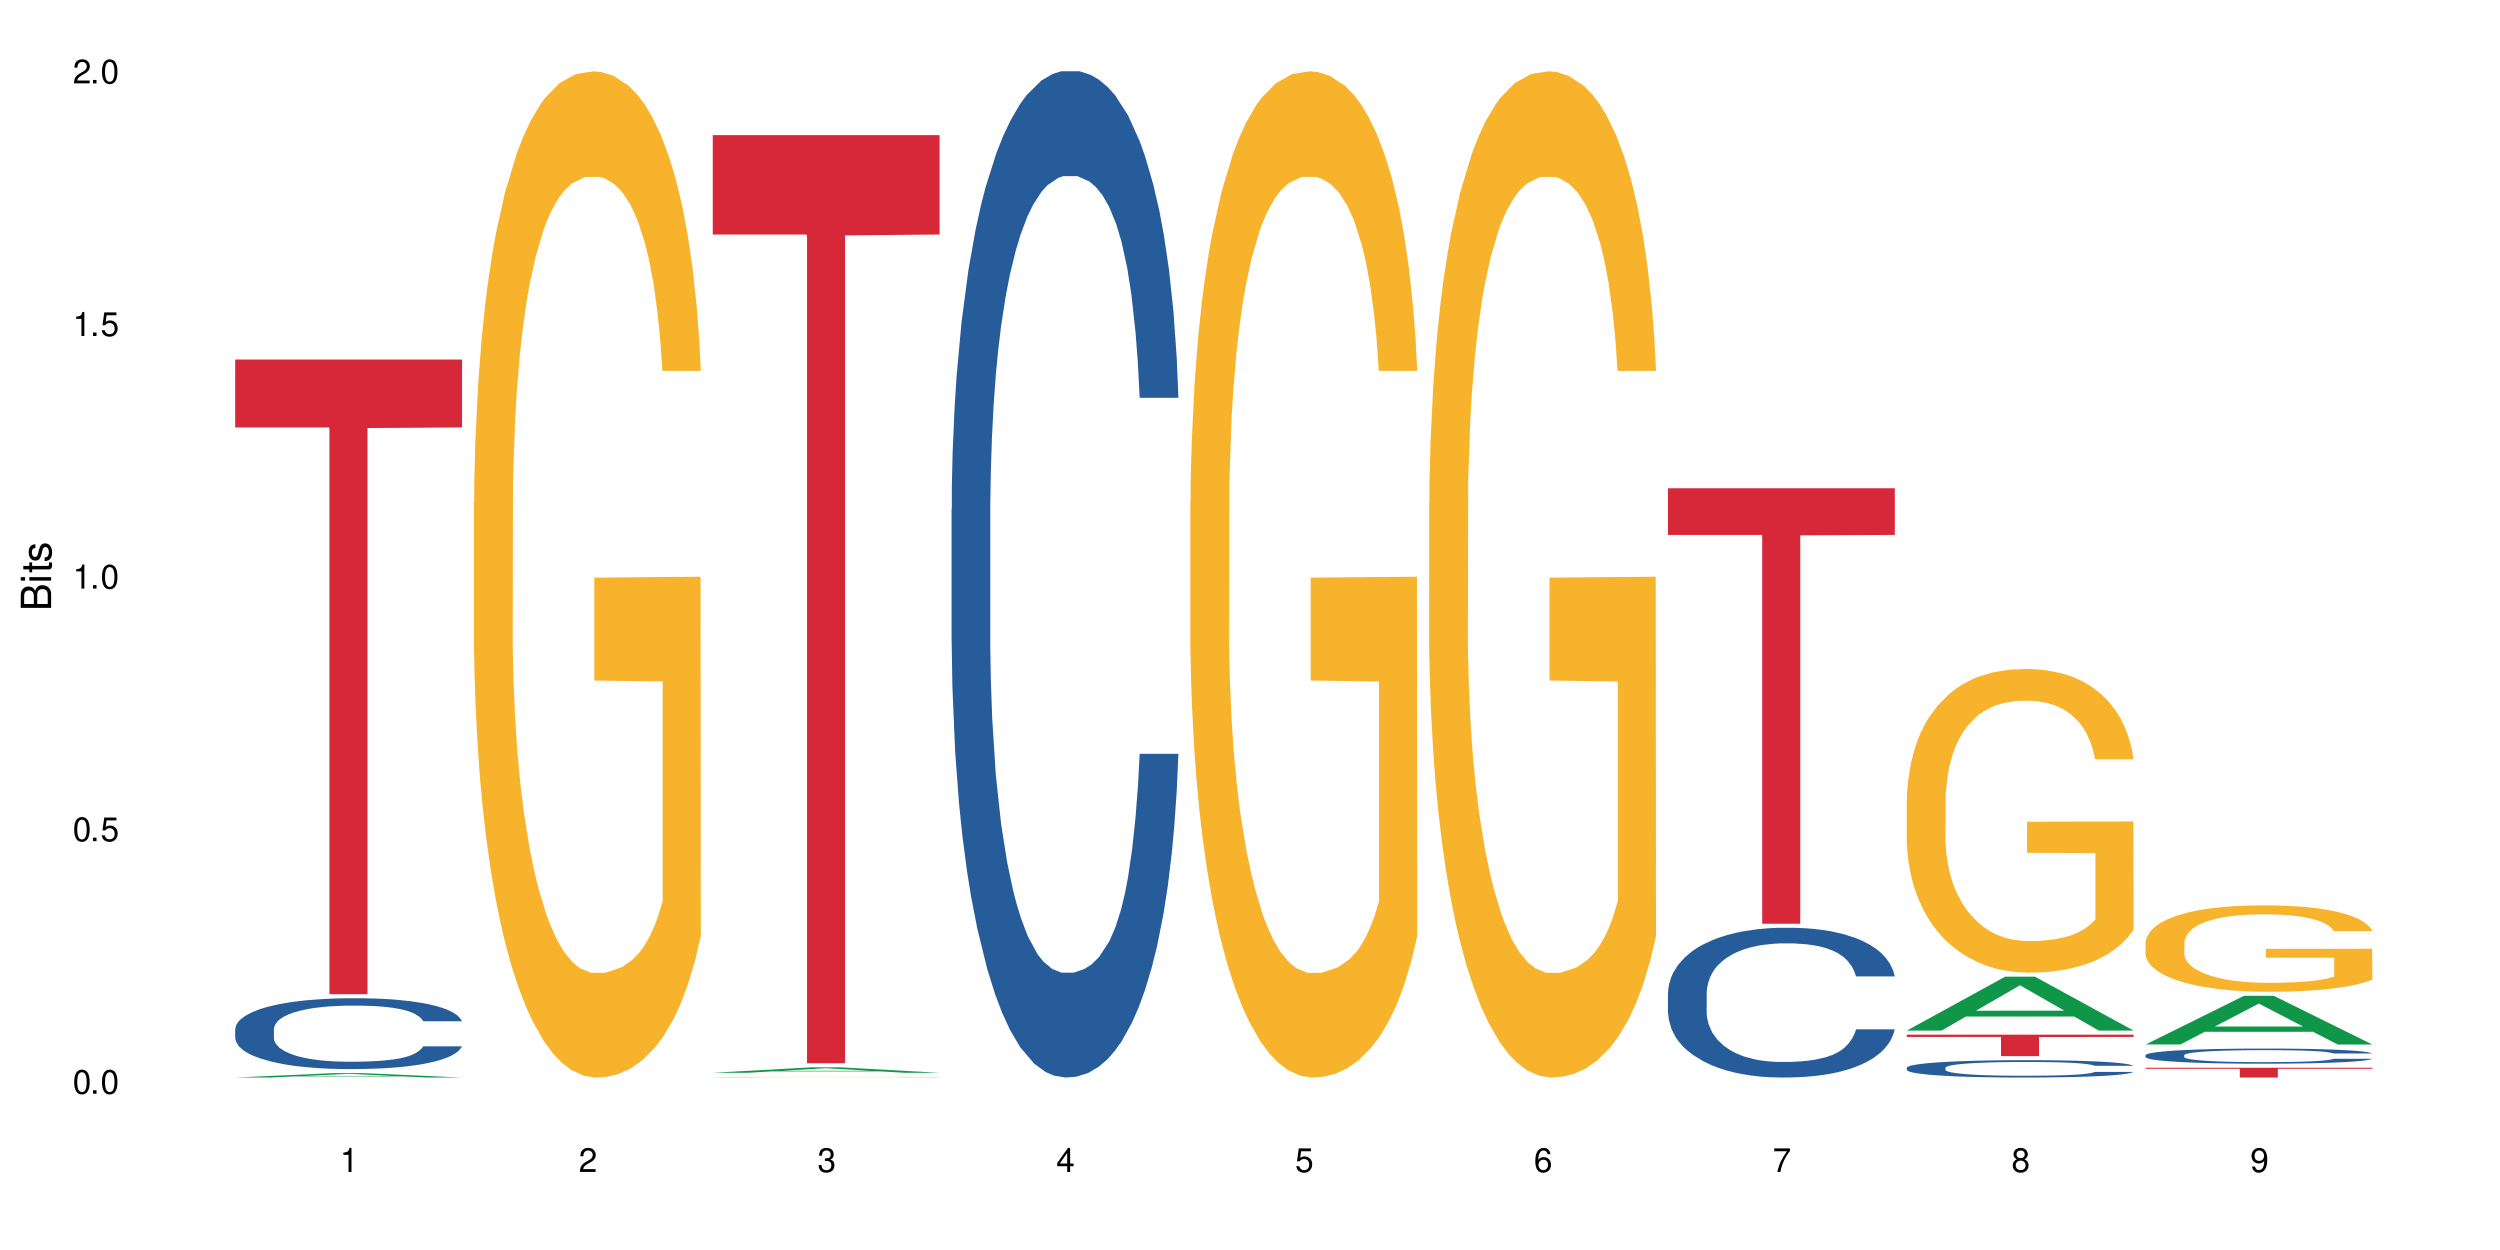
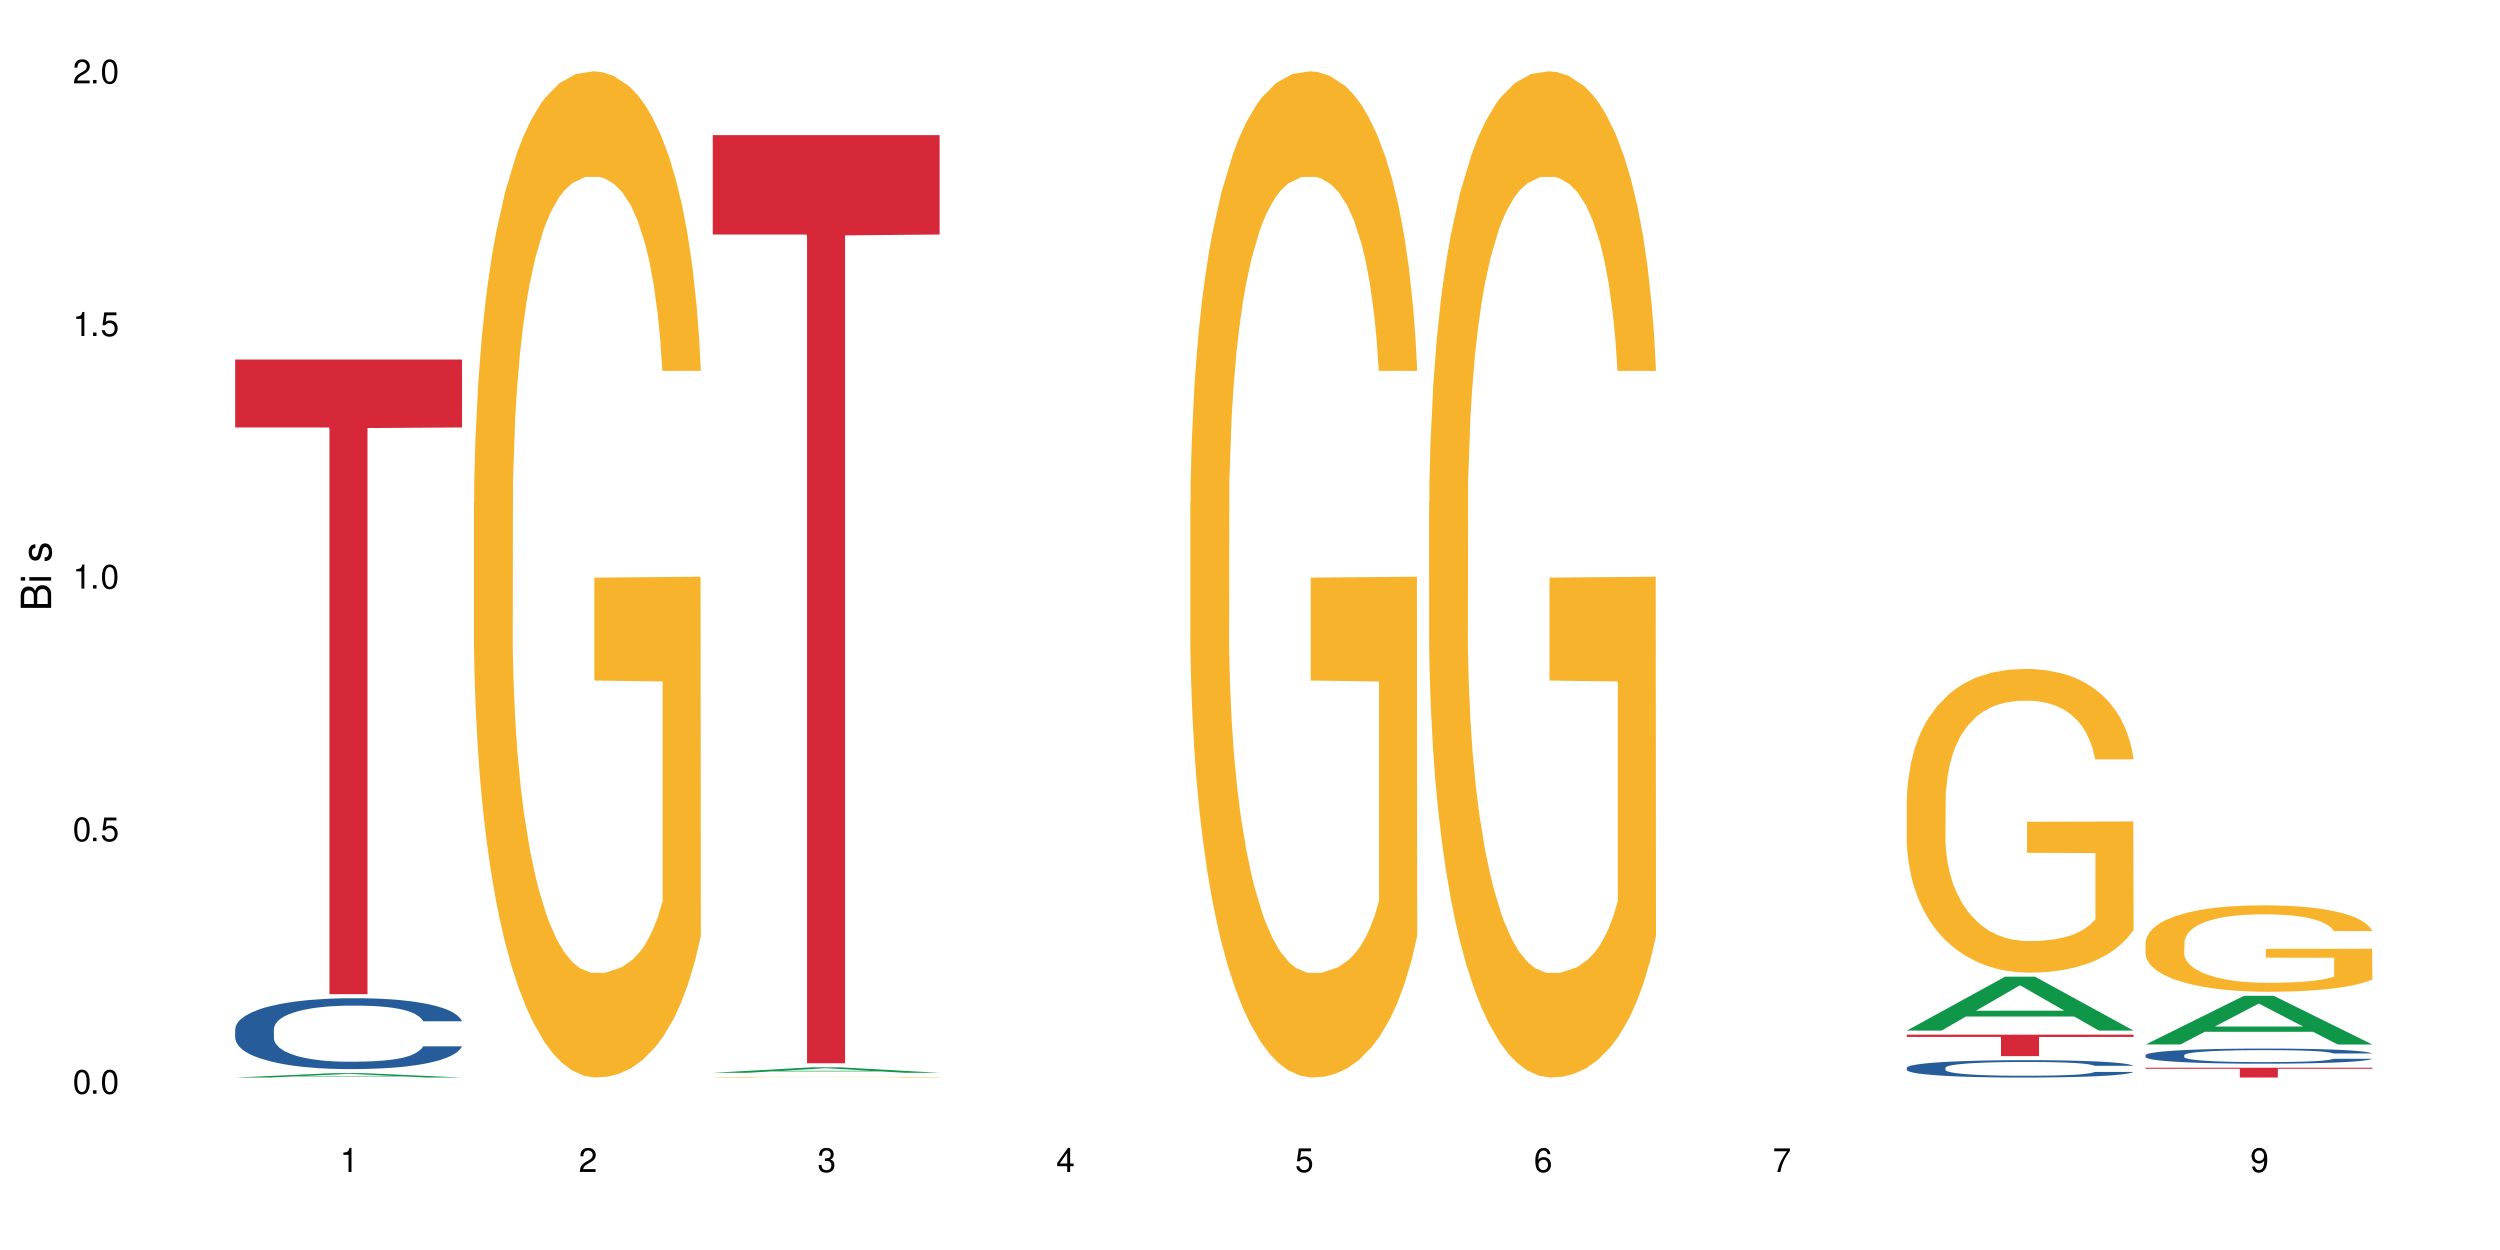
<svg xmlns="http://www.w3.org/2000/svg" xmlns:xlink="http://www.w3.org/1999/xlink" width="720" height="360" viewBox="0 0 720 360">
  <defs>
    <g>
      <g id="glyph-0-0">
</g>
      <g id="glyph-0-1">
        <path d="M 2.641 -6.938 C 2 -6.938 1.422 -6.656 1.078 -6.172 C 0.641 -5.562 0.406 -4.641 0.406 -3.359 C 0.406 -1.016 1.188 0.219 2.641 0.219 C 4.078 0.219 4.859 -1.016 4.859 -3.297 C 4.859 -4.641 4.656 -5.547 4.203 -6.172 C 3.844 -6.656 3.281 -6.938 2.641 -6.938 Z M 2.641 -6.188 C 3.547 -6.188 4 -5.25 4 -3.375 C 4 -1.406 3.562 -0.484 2.625 -0.484 C 1.734 -0.484 1.281 -1.438 1.281 -3.344 C 1.281 -5.25 1.734 -6.188 2.641 -6.188 Z M 2.641 -6.188 " />
      </g>
      <g id="glyph-0-2">
        <path d="M 1.828 -1 L 0.828 -1 L 0.828 0 L 1.828 0 Z M 1.828 -1 " />
      </g>
      <g id="glyph-0-3">
        <path d="M 4.562 -6.797 L 1.062 -6.797 L 0.547 -3.094 L 1.328 -3.094 C 1.719 -3.562 2.047 -3.734 2.578 -3.734 C 3.484 -3.734 4.062 -3.109 4.062 -2.094 C 4.062 -1.125 3.484 -0.531 2.578 -0.531 C 1.828 -0.531 1.375 -0.906 1.188 -1.672 L 0.328 -1.672 C 0.453 -1.109 0.547 -0.844 0.75 -0.594 C 1.125 -0.078 1.828 0.219 2.594 0.219 C 3.969 0.219 4.922 -0.781 4.922 -2.219 C 4.922 -3.562 4.031 -4.484 2.719 -4.484 C 2.25 -4.484 1.859 -4.359 1.469 -4.062 L 1.734 -5.969 L 4.562 -5.969 Z M 4.562 -6.797 " />
      </g>
      <g id="glyph-0-4">
        <path d="M 2.484 -4.938 L 2.484 0 L 3.328 0 L 3.328 -6.938 L 2.766 -6.938 C 2.469 -5.875 2.281 -5.734 0.984 -5.562 L 0.984 -4.938 Z M 2.484 -4.938 " />
      </g>
      <g id="glyph-0-5">
        <path d="M 4.859 -0.828 L 1.281 -0.828 C 1.359 -1.406 1.672 -1.781 2.5 -2.281 L 3.469 -2.828 C 4.406 -3.344 4.906 -4.062 4.906 -4.906 C 4.906 -5.484 4.672 -6.031 4.266 -6.406 C 3.859 -6.766 3.375 -6.938 2.719 -6.938 C 1.859 -6.938 1.219 -6.625 0.844 -6.031 C 0.609 -5.672 0.5 -5.234 0.484 -4.531 L 1.328 -4.531 C 1.359 -5.016 1.406 -5.281 1.531 -5.516 C 1.75 -5.938 2.188 -6.203 2.703 -6.203 C 3.469 -6.203 4.031 -5.641 4.031 -4.891 C 4.031 -4.344 3.719 -3.859 3.125 -3.516 L 2.234 -3 C 0.812 -2.172 0.406 -1.531 0.328 -0.016 L 4.859 -0.016 Z M 4.859 -0.828 " />
      </g>
      <g id="glyph-0-6">
        <path d="M 2.125 -3.188 L 2.578 -3.188 C 3.5 -3.188 3.984 -2.766 3.984 -1.922 C 3.984 -1.062 3.469 -0.531 2.594 -0.531 C 1.656 -0.531 1.203 -1 1.156 -2.016 L 0.312 -2.016 C 0.344 -1.453 0.438 -1.094 0.609 -0.781 C 0.953 -0.109 1.625 0.219 2.547 0.219 C 3.953 0.219 4.859 -0.625 4.859 -1.938 C 4.859 -2.828 4.516 -3.297 3.703 -3.594 C 4.344 -3.844 4.656 -4.328 4.656 -5.031 C 4.656 -6.219 3.875 -6.938 2.578 -6.938 C 1.203 -6.938 0.484 -6.172 0.453 -4.703 L 1.297 -4.703 C 1.312 -5.125 1.344 -5.359 1.453 -5.578 C 1.641 -5.969 2.062 -6.203 2.594 -6.203 C 3.344 -6.203 3.797 -5.75 3.797 -5 C 3.797 -4.516 3.609 -4.219 3.25 -4.047 C 3.016 -3.953 2.703 -3.922 2.125 -3.906 Z M 2.125 -3.188 " />
      </g>
      <g id="glyph-0-7">
        <path d="M 3.141 -1.672 L 3.141 0 L 3.984 0 L 3.984 -1.672 L 4.984 -1.672 L 4.984 -2.438 L 3.984 -2.438 L 3.984 -6.938 L 3.359 -6.938 L 0.266 -2.578 L 0.266 -1.672 Z M 3.141 -2.438 L 1 -2.438 L 3.141 -5.5 Z M 3.141 -2.438 " />
      </g>
      <g id="glyph-0-8">
        <path d="M 4.781 -5.125 C 4.609 -6.266 3.891 -6.938 2.844 -6.938 C 2.094 -6.938 1.422 -6.578 1.031 -5.953 C 0.594 -5.266 0.406 -4.422 0.406 -3.172 C 0.406 -2 0.578 -1.25 0.984 -0.641 C 1.359 -0.078 1.953 0.219 2.703 0.219 C 3.984 0.219 4.922 -0.75 4.922 -2.094 C 4.922 -3.375 4.062 -4.281 2.844 -4.281 C 2.172 -4.281 1.641 -4.031 1.281 -3.516 C 1.281 -5.234 1.828 -6.188 2.797 -6.188 C 3.391 -6.188 3.797 -5.797 3.938 -5.125 Z M 2.734 -3.531 C 3.547 -3.531 4.062 -2.953 4.062 -2.031 C 4.062 -1.156 3.484 -0.531 2.703 -0.531 C 1.922 -0.531 1.328 -1.188 1.328 -2.078 C 1.328 -2.938 1.906 -3.531 2.734 -3.531 Z M 2.734 -3.531 " />
      </g>
      <g id="glyph-0-9">
        <path d="M 4.984 -6.797 L 0.438 -6.797 L 0.438 -5.969 L 4.109 -5.969 C 2.5 -3.656 1.828 -2.234 1.328 0 L 2.219 0 C 2.594 -2.172 3.453 -4.047 4.984 -6.094 Z M 4.984 -6.797 " />
      </g>
      <g id="glyph-0-10">
-         <path d="M 3.75 -3.656 C 4.469 -4.094 4.688 -4.438 4.688 -5.078 C 4.688 -6.172 3.844 -6.938 2.641 -6.938 C 1.438 -6.938 0.594 -6.172 0.594 -5.094 C 0.594 -4.438 0.812 -4.094 1.516 -3.656 C 0.734 -3.266 0.359 -2.703 0.359 -1.922 C 0.359 -0.656 1.281 0.219 2.641 0.219 C 3.984 0.219 4.922 -0.656 4.922 -1.922 C 4.922 -2.703 4.531 -3.266 3.75 -3.656 Z M 2.641 -6.188 C 3.359 -6.188 3.812 -5.75 3.812 -5.062 C 3.812 -4.406 3.344 -3.984 2.641 -3.984 C 1.922 -3.984 1.453 -4.406 1.453 -5.078 C 1.453 -5.75 1.922 -6.188 2.641 -6.188 Z M 2.641 -3.266 C 3.484 -3.266 4.062 -2.719 4.062 -1.906 C 4.062 -1.078 3.484 -0.531 2.625 -0.531 C 1.797 -0.531 1.219 -1.094 1.219 -1.906 C 1.219 -2.719 1.781 -3.266 2.641 -3.266 Z M 2.641 -3.266 " />
-       </g>
+         </g>
      <g id="glyph-0-11">
        <path d="M 0.516 -1.578 C 0.672 -0.453 1.406 0.219 2.438 0.219 C 3.188 0.219 3.859 -0.141 4.266 -0.766 C 4.688 -1.453 4.891 -2.297 4.891 -3.547 C 4.891 -4.719 4.703 -5.453 4.312 -6.078 C 3.938 -6.641 3.344 -6.938 2.594 -6.938 C 1.297 -6.938 0.359 -5.969 0.359 -4.625 C 0.359 -3.344 1.234 -2.453 2.453 -2.453 C 3.094 -2.453 3.578 -2.672 4.016 -3.203 C 4 -1.484 3.469 -0.531 2.5 -0.531 C 1.906 -0.531 1.484 -0.906 1.359 -1.578 Z M 2.578 -6.203 C 3.375 -6.203 3.969 -5.531 3.969 -4.641 C 3.969 -3.797 3.391 -3.188 2.547 -3.188 C 1.734 -3.188 1.234 -3.766 1.234 -4.688 C 1.234 -5.562 1.797 -6.203 2.578 -6.203 Z M 2.578 -6.203 " />
      </g>
      <g id="glyph-1-0">
</g>
      <g id="glyph-1-1">
        <path d="M 0 -0.953 L 0 -4.891 C 0 -5.719 -0.234 -6.344 -0.734 -6.797 C -1.188 -7.234 -1.812 -7.469 -2.5 -7.469 C -3.547 -7.469 -4.188 -7 -4.625 -5.875 C -4.984 -6.688 -5.625 -7.094 -6.531 -7.094 C -7.172 -7.094 -7.734 -6.859 -8.141 -6.391 C -8.562 -5.922 -8.75 -5.344 -8.75 -4.5 L -8.75 -0.953 Z M -4.984 -2.062 L -7.766 -2.062 L -7.766 -4.219 C -7.766 -4.844 -7.688 -5.203 -7.453 -5.5 C -7.219 -5.812 -6.859 -5.969 -6.375 -5.969 C -5.891 -5.969 -5.531 -5.812 -5.297 -5.5 C -5.062 -5.203 -4.984 -4.844 -4.984 -4.219 Z M -0.984 -2.062 L -4 -2.062 L -4 -4.781 C -4 -5.766 -3.438 -6.359 -2.484 -6.359 C -1.547 -6.359 -0.984 -5.766 -0.984 -4.781 Z M -0.984 -2.062 " />
      </g>
      <g id="glyph-1-2">
        <path d="M -6.281 -1.797 L -6.281 -0.797 L 0 -0.797 L 0 -1.797 Z M -8.75 -1.797 L -8.75 -0.797 L -7.484 -0.797 L -7.484 -1.797 Z M -8.75 -1.797 " />
      </g>
      <g id="glyph-1-3">
-         <path d="M -6.281 -3.047 L -6.281 -2.016 L -8.016 -2.016 L -8.016 -1.016 L -6.281 -1.016 L -6.281 -0.172 L -5.469 -0.172 L -5.469 -1.016 L -0.719 -1.016 C -0.078 -1.016 0.281 -1.453 0.281 -2.234 C 0.281 -2.5 0.25 -2.719 0.188 -3.047 L -0.641 -3.047 C -0.609 -2.906 -0.594 -2.766 -0.594 -2.562 C -0.594 -2.141 -0.719 -2.016 -1.156 -2.016 L -5.469 -2.016 L -5.469 -3.047 Z M -6.281 -3.047 " />
-       </g>
+         </g>
      <g id="glyph-1-4">
        <path d="M -4.531 -5.25 C -5.766 -5.25 -6.469 -4.422 -6.469 -2.969 C -6.469 -1.516 -5.719 -0.562 -4.547 -0.562 C -3.562 -0.562 -3.094 -1.062 -2.734 -2.562 L -2.516 -3.484 C -2.344 -4.188 -2.094 -4.469 -1.641 -4.469 C -1.047 -4.469 -0.641 -3.875 -0.641 -3 C -0.641 -2.453 -0.797 -2 -1.062 -1.75 C -1.25 -1.594 -1.422 -1.531 -1.875 -1.469 L -1.875 -0.406 C -0.422 -0.453 0.281 -1.266 0.281 -2.922 C 0.281 -4.5 -0.5 -5.516 -1.719 -5.516 C -2.656 -5.516 -3.172 -4.984 -3.469 -3.734 L -3.703 -2.766 C -3.891 -1.953 -4.156 -1.609 -4.594 -1.609 C -5.188 -1.609 -5.547 -2.125 -5.547 -2.938 C -5.547 -3.75 -5.203 -4.172 -4.531 -4.203 Z M -4.531 -5.25 " />
      </g>
    </g>
  </defs>
  <rect x="-72" y="-36" width="864" height="432" fill="rgb(100%, 100%, 100%)" fill-opacity="1" />
  <path fill-rule="nonzero" fill="rgb(6.275%, 58.824%, 28.235%)" fill-opacity="1" d="M 67.73 310.332 L 67.801 310.328 L 96.07 309.062 L 104.656 309.062 L 133.066 310.332 L 123.082 310.332 L 115.965 310 L 84.762 310 L 77.781 310.332 L 67.73 310.332 L 87.766 309.863 L 113.102 309.863 L 100.469 309.27 L 100.328 309.27 L 100.188 309.273 L 87.695 309.863 L 87.766 309.863 Z M 67.73 310.332 " />
  <path fill-rule="nonzero" fill="rgb(14.51%, 36.078%, 60%)" fill-opacity="1" d="M 67.73 296.375 L 67.812 296.355 L 67.812 295.91 L 68.051 295.203 L 68.605 294.305 L 69.164 293.691 L 70.598 292.59 L 72.59 291.527 L 74.664 290.707 L 76.176 290.223 L 77.531 289.852 L 80.637 289.16 L 82.629 288.805 L 84.781 288.488 L 87.41 288.172 L 89.324 287.984 L 93.625 287.688 L 96.812 287.559 L 99.281 287.5 L 104.621 287.5 L 107.809 287.574 L 110.117 287.668 L 112.668 287.816 L 114.82 287.984 L 118.562 288.395 L 121.91 288.918 L 123.426 289.215 L 125.816 289.793 L 127.648 290.355 L 128.922 290.84 L 130.355 291.527 L 131.629 292.367 L 132.586 293.316 L 133.066 294.121 L 121.91 294.121 L 121.352 293.375 L 120.715 292.797 L 119.52 292.031 L 118.324 291.492 L 116.652 290.949 L 115.137 290.598 L 113.066 290.242 L 111.234 290.02 L 109.32 289.852 L 107.488 289.738 L 103.984 289.625 L 99.922 289.625 L 98.406 289.664 L 95.297 289.812 L 93.625 289.945 L 91.234 290.203 L 89.562 290.445 L 87.57 290.82 L 86.215 291.137 L 84.543 291.621 L 83.348 292.051 L 81.992 292.664 L 81.195 293.133 L 80.48 293.652 L 79.84 294.27 L 79.363 294.922 L 79.043 295.613 L 78.887 296.281 L 78.887 299.172 L 79.043 299.844 L 79.441 300.625 L 80.48 301.766 L 81.992 302.754 L 83.746 303.535 L 85.418 304.094 L 86.375 304.355 L 87.648 304.652 L 89.641 305.027 L 92.512 305.398 L 94.184 305.551 L 96.734 305.699 L 99.363 305.773 L 102.867 305.773 L 105.977 305.699 L 108.047 305.605 L 110.199 305.457 L 113.145 305.141 L 114.98 304.84 L 116.57 304.484 L 117.766 304.133 L 118.562 303.832 L 119.758 303.254 L 120.715 302.621 L 121.434 301.969 L 121.91 301.336 L 133.066 301.336 L 132.586 302.082 L 131.871 302.809 L 131.152 303.348 L 130.039 304 L 128.762 304.578 L 126.93 305.23 L 125.418 305.66 L 123.426 306.125 L 121.59 306.48 L 119.602 306.797 L 116.652 307.172 L 114.738 307.359 L 112.668 307.523 L 110.199 307.676 L 107.09 307.805 L 103.746 307.879 L 100.637 307.898 L 97.289 307.859 L 94.82 307.785 L 91.555 307.617 L 87.492 307.281 L 84.543 306.93 L 82.23 306.574 L 80.238 306.203 L 78.008 305.699 L 75.141 304.879 L 73.387 304.242 L 72.191 303.723 L 70.84 302.996 L 69.883 302.344 L 68.766 301.297 L 67.969 299.973 L 67.73 298.949 Z M 67.73 296.375 " />
  <path fill-rule="nonzero" fill="rgb(83.922%, 15.686%, 22.353%)" fill-opacity="1" d="M 67.73 103.539 L 133.066 103.539 L 133.066 123.105 L 105.836 123.277 L 105.836 286.336 L 94.879 286.336 L 94.879 123.449 L 94.723 123.105 L 67.73 123.105 Z M 67.73 103.539 " />
  <path fill-rule="nonzero" fill="rgb(96.863%, 70.196%, 16.863%)" fill-opacity="1" d="M 136.504 144.652 L 136.582 144.387 L 136.582 139.094 L 136.902 127.184 L 137.699 110.777 L 138.734 97.277 L 139.852 86.691 L 140.566 81.133 L 141.762 73.195 L 142.797 67.371 L 145.426 55.461 L 148.773 44.348 L 150.605 39.582 L 152.68 35.082 L 155.625 30.055 L 156.98 28.203 L 161.125 23.965 L 165.824 21.32 L 171.004 20.527 L 173.395 20.789 L 176.66 21.848 L 181.121 24.762 L 183.672 27.406 L 185.664 30.055 L 187.734 33.496 L 190.285 38.789 L 192.676 45.141 L 194.586 51.492 L 196.5 59.43 L 198.094 67.902 L 199.449 77.164 L 200.645 88.281 L 201.359 97.543 L 201.836 106.805 L 190.762 106.805 L 190.125 97.543 L 189.41 90.398 L 188.215 81.664 L 187.02 75.312 L 185.824 70.281 L 183.594 63.402 L 181.68 59.168 L 179.289 55.461 L 176.98 53.078 L 174.348 51.492 L 172.758 50.961 L 168.535 50.961 L 164.707 52.816 L 162.477 54.934 L 160.883 57.051 L 158.652 61.02 L 157.301 64.195 L 156.504 66.312 L 154.113 74.516 L 152.52 81.93 L 151.641 86.957 L 150.527 94.898 L 149.73 102.043 L 148.852 112.629 L 148.375 120.57 L 147.738 138.566 L 147.66 186.207 L 147.898 196.262 L 148.375 207.113 L 149.012 216.641 L 149.969 226.699 L 150.926 234.375 L 152.598 244.695 L 154.031 251.578 L 155.148 256.078 L 157.301 263.223 L 158.176 265.605 L 160.246 270.367 L 162.398 274.074 L 165.027 277.25 L 167.02 278.836 L 170.207 280.16 L 174.27 280.16 L 179.051 278.574 L 182.078 276.457 L 184.148 274.34 L 185.504 272.484 L 187.176 269.574 L 188.371 266.926 L 189.488 264.016 L 190.844 259.516 L 190.844 196.262 L 171.164 195.996 L 171.164 166.355 L 201.758 166.09 L 201.836 269.574 L 200.164 276.719 L 198.094 283.602 L 196.102 288.895 L 194.031 293.395 L 191.082 298.422 L 188.691 301.598 L 185.027 305.305 L 181.68 307.688 L 178.176 309.273 L 175.066 310.066 L 171.402 310.332 L 168.137 309.805 L 164.629 308.215 L 161.84 306.098 L 159.289 303.453 L 156.742 300.012 L 153.555 294.453 L 151.484 289.953 L 149.332 284.395 L 147.18 277.777 L 145.27 270.633 L 143.992 265.074 L 142.719 258.723 L 141.363 250.781 L 140.09 241.785 L 139.133 233.578 L 138.258 224.316 L 137.617 215.582 L 136.98 203.672 L 136.664 194.145 L 136.504 185.941 Z M 136.504 144.652 " />
  <path fill-rule="nonzero" fill="rgb(6.275%, 58.824%, 28.235%)" fill-opacity="1" d="M 205.277 308.965 L 205.348 308.961 L 233.617 307.395 L 242.203 307.395 L 270.609 308.965 L 260.629 308.965 L 253.508 308.555 L 222.309 308.555 L 215.328 308.965 L 205.277 308.965 L 225.309 308.387 L 250.648 308.383 L 238.012 307.652 L 237.875 307.648 L 237.734 307.652 L 225.238 308.383 L 225.309 308.387 Z M 205.277 308.965 " />
  <path fill-rule="nonzero" fill="rgb(96.863%, 70.196%, 16.863%)" fill-opacity="1" d="M 205.277 310.215 L 205.355 310.215 L 205.355 310.211 L 205.676 310.203 L 206.473 310.191 L 207.508 310.184 L 208.621 310.176 L 209.34 310.172 L 210.535 310.164 L 211.57 310.16 L 214.199 310.152 L 217.547 310.145 L 219.379 310.141 L 221.449 310.141 L 224.398 310.137 L 225.754 310.133 L 229.895 310.133 L 234.598 310.129 L 245.434 310.129 L 249.895 310.133 L 252.445 310.133 L 254.438 310.137 L 256.508 310.137 L 259.059 310.141 L 261.449 310.145 L 263.359 310.152 L 265.273 310.156 L 266.867 310.164 L 268.219 310.168 L 269.414 310.176 L 270.133 310.184 L 270.609 310.191 L 259.535 310.191 L 258.898 310.184 L 258.18 310.18 L 256.984 310.172 L 254.594 310.164 L 252.363 310.16 L 250.453 310.156 L 248.062 310.152 L 243.121 310.152 L 241.527 310.148 L 237.305 310.148 L 233.48 310.152 L 231.25 310.152 L 229.656 310.156 L 227.426 310.156 L 226.07 310.16 L 225.273 310.16 L 222.883 310.168 L 221.293 310.172 L 220.414 310.176 L 219.301 310.18 L 218.504 310.188 L 217.625 310.195 L 217.148 310.199 L 216.512 310.211 L 216.43 310.246 L 216.672 310.254 L 217.148 310.262 L 217.785 310.266 L 218.742 310.273 L 219.699 310.277 L 221.371 310.285 L 222.805 310.293 L 223.922 310.293 L 226.07 310.301 L 226.949 310.301 L 229.02 310.305 L 231.172 310.309 L 235.793 310.309 L 238.98 310.312 L 243.043 310.312 L 247.824 310.309 L 252.922 310.309 L 254.277 310.305 L 255.949 310.305 L 257.145 310.301 L 258.262 310.301 L 259.613 310.297 L 259.613 310.254 L 239.934 310.254 L 239.934 310.23 L 270.531 310.23 L 270.609 310.305 L 268.938 310.309 L 266.867 310.312 L 264.875 310.316 L 262.801 310.32 L 259.855 310.324 L 257.465 310.328 L 253.801 310.328 L 250.453 310.332 L 233.402 310.332 L 230.613 310.328 L 228.062 310.328 L 225.516 310.324 L 222.328 310.32 L 220.254 310.316 L 218.105 310.312 L 215.953 310.309 L 214.039 310.305 L 211.492 310.297 L 210.137 310.289 L 208.863 310.285 L 207.906 310.277 L 207.027 310.273 L 205.754 310.258 L 205.438 310.25 L 205.277 310.246 Z M 205.277 310.215 " />
  <path fill-rule="nonzero" fill="rgb(83.922%, 15.686%, 22.353%)" fill-opacity="1" d="M 205.277 38.926 L 270.609 38.926 L 270.609 67.539 L 243.383 67.793 L 243.383 306.23 L 232.426 306.23 L 232.426 68.043 L 232.266 67.539 L 205.277 67.539 Z M 205.277 38.926 " />
-   <path fill-rule="nonzero" fill="rgb(14.51%, 36.078%, 60%)" fill-opacity="1" d="M 274.051 146.621 L 274.129 146.355 L 274.129 140 L 274.367 129.934 L 274.926 117.215 L 275.484 108.477 L 276.918 92.844 L 278.91 77.746 L 280.98 66.09 L 282.496 59.203 L 283.848 53.902 L 286.957 44.102 L 288.949 39.07 L 291.102 34.566 L 293.73 30.062 L 295.641 27.414 L 299.945 23.176 L 303.129 21.32 L 305.602 20.527 L 310.938 20.527 L 314.125 21.586 L 316.438 22.91 L 318.984 25.031 L 321.137 27.414 L 324.883 33.242 L 328.23 40.66 L 329.742 44.898 L 332.133 53.109 L 333.965 61.055 L 335.238 67.945 L 336.676 77.746 L 337.949 89.668 L 338.906 103.176 L 339.383 114.566 L 328.23 114.566 L 327.672 103.973 L 327.035 95.758 L 325.84 84.898 L 324.645 77.215 L 322.969 69.535 L 321.457 64.5 L 319.383 59.469 L 317.551 56.289 L 315.641 53.902 L 313.809 52.316 L 310.301 50.727 L 306.238 50.727 L 304.723 51.254 L 301.617 53.375 L 299.945 55.23 L 297.555 58.938 L 295.879 62.383 L 293.887 67.68 L 292.535 72.184 L 290.859 79.07 L 289.664 85.164 L 288.312 93.906 L 287.516 100.527 L 286.797 107.945 L 286.16 116.688 L 285.684 125.957 L 285.363 135.762 L 285.203 145.297 L 285.203 186.355 L 285.363 195.895 L 285.762 207.02 L 286.797 223.18 L 288.312 237.219 L 290.062 248.344 L 291.738 256.293 L 292.691 260 L 293.969 264.238 L 295.961 269.535 L 298.828 274.836 L 300.5 276.953 L 303.051 279.074 L 305.68 280.133 L 309.188 280.133 L 312.293 279.074 L 314.363 277.75 L 316.516 275.629 L 319.465 271.125 L 321.297 266.887 L 322.891 261.855 L 324.086 256.82 L 324.883 252.582 L 326.078 244.371 L 327.035 235.363 L 327.75 226.094 L 328.23 217.086 L 339.383 217.086 L 338.906 227.684 L 338.188 238.012 L 337.473 245.695 L 336.355 254.969 L 335.082 263.18 L 333.25 272.449 L 331.734 278.543 L 329.742 285.168 L 327.91 290.199 L 325.918 294.703 L 322.969 300 L 321.059 302.648 L 318.984 305.035 L 316.516 307.152 L 313.41 309.008 L 310.062 310.066 L 306.957 310.332 L 303.609 309.801 L 301.141 308.742 L 297.871 306.359 L 293.809 301.59 L 290.859 296.559 L 288.551 291.523 L 286.559 286.227 L 284.328 279.074 L 281.457 267.418 L 279.707 258.41 L 278.512 250.992 L 277.156 240.664 L 276.199 231.391 L 275.086 216.555 L 274.289 197.746 L 274.051 183.18 Z M 274.051 146.621 " />
  <path fill-rule="nonzero" fill="rgb(96.863%, 70.196%, 16.863%)" fill-opacity="1" d="M 342.82 144.652 L 342.902 144.387 L 342.902 139.094 L 343.219 127.184 L 344.016 110.777 L 345.051 97.277 L 346.168 86.691 L 346.887 81.133 L 348.082 73.195 L 349.117 67.371 L 351.746 55.461 L 355.094 44.348 L 356.926 39.582 L 358.996 35.082 L 361.945 30.055 L 363.297 28.203 L 367.441 23.965 L 372.141 21.32 L 377.32 20.527 L 379.711 20.789 L 382.977 21.848 L 387.441 24.762 L 389.988 27.406 L 391.98 30.055 L 394.055 33.496 L 396.602 38.789 L 398.992 45.141 L 400.906 51.492 L 402.816 59.43 L 404.41 67.902 L 405.766 77.164 L 406.961 88.281 L 407.68 97.543 L 408.156 106.805 L 397.082 106.805 L 396.445 97.543 L 395.727 90.398 L 394.531 81.664 L 393.336 75.312 L 392.141 70.281 L 389.91 63.402 L 387.996 59.168 L 385.609 55.461 L 383.297 53.078 L 380.668 51.492 L 379.074 50.961 L 374.852 50.961 L 371.027 52.816 L 368.797 54.934 L 367.203 57.051 L 364.973 61.02 L 363.617 64.195 L 362.82 66.312 L 360.43 74.516 L 358.836 81.93 L 357.961 86.957 L 356.844 94.898 L 356.047 102.043 L 355.172 112.629 L 354.695 120.57 L 354.055 138.566 L 353.977 186.207 L 354.215 196.262 L 354.695 207.113 L 355.332 216.641 L 356.285 226.699 L 357.242 234.375 L 358.918 244.695 L 360.352 251.578 L 361.465 256.078 L 363.617 263.223 L 364.492 265.605 L 366.566 270.367 L 368.715 274.074 L 371.344 277.25 L 373.336 278.836 L 376.523 280.16 L 380.59 280.16 L 385.367 278.574 L 388.395 276.457 L 390.469 274.34 L 391.824 272.484 L 393.496 269.574 L 394.691 266.926 L 395.805 264.016 L 397.16 259.516 L 397.16 196.262 L 377.48 195.996 L 377.48 166.355 L 408.074 166.09 L 408.156 269.574 L 406.484 276.719 L 404.41 283.602 L 402.418 288.895 L 400.348 293.395 L 397.398 298.422 L 395.008 301.598 L 391.344 305.305 L 387.996 307.688 L 384.492 309.273 L 381.387 310.066 L 377.719 310.332 L 374.453 309.805 L 370.949 308.215 L 368.16 306.098 L 365.609 303.453 L 363.059 300.012 L 359.871 294.453 L 357.801 289.953 L 355.648 284.395 L 353.5 277.777 L 351.586 270.633 L 350.312 265.074 L 349.035 258.723 L 347.684 250.781 L 346.406 241.785 L 345.449 233.578 L 344.574 224.316 L 343.938 215.582 L 343.301 203.672 L 342.98 194.145 L 342.82 185.941 Z M 342.82 144.652 " />
  <path fill-rule="nonzero" fill="rgb(96.863%, 70.196%, 16.863%)" fill-opacity="1" d="M 411.594 144.652 L 411.676 144.387 L 411.676 139.094 L 411.992 127.184 L 412.789 110.777 L 413.824 97.277 L 414.941 86.691 L 415.656 81.133 L 416.852 73.195 L 417.891 67.371 L 420.52 55.461 L 423.863 44.348 L 425.695 39.582 L 427.77 35.082 L 430.715 30.055 L 432.07 28.203 L 436.215 23.965 L 440.914 21.32 L 446.094 20.527 L 448.484 20.789 L 451.75 21.848 L 456.211 24.762 L 458.762 27.406 L 460.754 30.055 L 462.824 33.496 L 465.375 38.789 L 467.766 45.141 L 469.68 51.492 L 471.59 59.43 L 473.184 67.902 L 474.539 77.164 L 475.734 88.281 L 476.449 97.543 L 476.93 106.805 L 465.855 106.805 L 465.215 97.543 L 464.5 90.398 L 463.305 81.664 L 462.109 75.312 L 460.914 70.281 L 458.684 63.402 L 456.77 59.168 L 454.379 55.461 L 452.07 53.078 L 449.441 51.492 L 447.848 50.961 L 443.625 50.961 L 439.801 52.816 L 437.57 54.934 L 435.977 57.051 L 433.746 61.02 L 432.391 64.195 L 431.594 66.312 L 429.203 74.516 L 427.609 81.93 L 426.734 86.957 L 425.617 94.898 L 424.82 102.043 L 423.945 112.629 L 423.465 120.57 L 422.828 138.566 L 422.75 186.207 L 422.988 196.262 L 423.465 207.113 L 424.105 216.641 L 425.059 226.699 L 426.016 234.375 L 427.688 244.695 L 429.125 251.578 L 430.238 256.078 L 432.391 263.223 L 433.266 265.605 L 435.336 270.367 L 437.488 274.074 L 440.117 277.25 L 442.109 278.836 L 445.297 280.16 L 449.359 280.16 L 454.141 278.574 L 457.168 276.457 L 459.242 274.34 L 460.594 272.484 L 462.27 269.574 L 463.465 266.926 L 464.578 264.016 L 465.934 259.516 L 465.934 196.262 L 446.254 195.996 L 446.254 166.355 L 476.848 166.09 L 476.93 269.574 L 475.254 276.719 L 473.184 283.602 L 471.191 288.895 L 469.121 293.395 L 466.172 298.422 L 463.781 301.598 L 460.117 305.305 L 456.77 307.688 L 453.266 309.273 L 450.156 310.066 L 446.492 310.332 L 443.227 309.805 L 439.719 308.215 L 436.93 306.098 L 434.383 303.453 L 431.832 300.012 L 428.645 294.453 L 426.574 289.953 L 424.422 284.395 L 422.27 277.777 L 420.359 270.633 L 419.082 265.074 L 417.809 258.723 L 416.453 250.781 L 415.18 241.785 L 414.223 233.578 L 413.348 224.316 L 412.711 215.582 L 412.074 203.672 L 411.754 194.145 L 411.594 185.941 Z M 411.594 144.652 " />
-   <path fill-rule="nonzero" fill="rgb(14.51%, 36.078%, 60%)" fill-opacity="1" d="M 480.367 285.973 L 480.445 285.934 L 480.445 284.984 L 480.688 283.488 L 481.242 281.598 L 481.801 280.297 L 483.234 277.969 L 485.227 275.723 L 487.301 273.988 L 488.812 272.965 L 490.168 272.176 L 493.273 270.715 L 495.266 269.969 L 497.418 269.297 L 500.047 268.629 L 501.961 268.234 L 506.262 267.602 L 509.449 267.328 L 511.918 267.207 L 517.258 267.207 L 520.445 267.367 L 522.754 267.562 L 525.305 267.879 L 527.457 268.234 L 531.199 269.102 L 534.547 270.203 L 536.059 270.836 L 538.449 272.055 L 540.285 273.238 L 541.559 274.266 L 542.992 275.723 L 544.266 277.496 L 545.223 279.508 L 545.703 281.203 L 534.547 281.203 L 533.988 279.625 L 533.352 278.402 L 532.156 276.785 L 530.961 275.645 L 529.289 274.5 L 527.773 273.75 L 525.703 273.004 L 523.871 272.531 L 521.957 272.176 L 520.125 271.938 L 516.621 271.703 L 512.555 271.703 L 511.043 271.781 L 507.934 272.098 L 506.262 272.371 L 503.871 272.922 L 502.199 273.438 L 500.207 274.223 L 498.852 274.895 L 497.18 275.918 L 495.984 276.828 L 494.629 278.129 L 493.832 279.113 L 493.117 280.215 L 492.477 281.516 L 492 282.898 L 491.68 284.355 L 491.523 285.773 L 491.523 291.883 L 491.68 293.305 L 492.078 294.957 L 493.117 297.363 L 494.629 299.453 L 496.383 301.109 L 498.055 302.289 L 499.012 302.844 L 500.285 303.473 L 502.277 304.262 L 505.145 305.051 L 506.82 305.367 L 509.367 305.68 L 512 305.84 L 515.504 305.84 L 518.613 305.68 L 520.684 305.484 L 522.836 305.168 L 525.781 304.5 L 527.613 303.867 L 529.207 303.117 L 530.402 302.371 L 531.199 301.738 L 532.395 300.516 L 533.352 299.176 L 534.07 297.797 L 534.547 296.457 L 545.703 296.457 L 545.223 298.035 L 544.508 299.57 L 543.789 300.715 L 542.672 302.094 L 541.398 303.316 L 539.566 304.695 L 538.051 305.602 L 536.059 306.586 L 534.227 307.336 L 532.234 308.008 L 529.289 308.797 L 527.375 309.188 L 525.305 309.543 L 522.836 309.859 L 519.727 310.137 L 516.379 310.293 L 513.273 310.332 L 509.926 310.254 L 507.457 310.098 L 504.191 309.742 L 500.125 309.031 L 497.18 308.281 L 494.867 307.535 L 492.875 306.746 L 490.645 305.68 L 487.777 303.945 L 486.023 302.605 L 484.828 301.504 L 483.473 299.965 L 482.52 298.586 L 481.402 296.379 L 480.605 293.578 L 480.367 291.41 Z M 480.367 285.973 " />
-   <path fill-rule="nonzero" fill="rgb(83.922%, 15.686%, 22.353%)" fill-opacity="1" d="M 480.367 140.629 L 545.703 140.629 L 545.703 154.055 L 518.473 154.172 L 518.473 266.043 L 507.516 266.043 L 507.516 154.289 L 507.359 154.055 L 480.367 154.055 Z M 480.367 140.629 " />
  <path fill-rule="nonzero" fill="rgb(6.275%, 58.824%, 28.235%)" fill-opacity="1" d="M 549.141 296.805 L 549.211 296.789 L 577.48 281.285 L 586.066 281.285 L 614.473 296.816 L 604.492 296.816 L 597.371 292.762 L 566.172 292.762 L 559.191 296.805 L 549.141 296.805 L 569.172 291.086 L 594.512 291.07 L 581.875 283.824 L 581.738 283.809 L 581.598 283.852 L 569.102 291.07 L 569.172 291.086 Z M 549.141 296.805 " />
  <path fill-rule="nonzero" fill="rgb(14.51%, 36.078%, 60%)" fill-opacity="1" d="M 549.141 307.508 L 549.219 307.504 L 549.219 307.395 L 549.457 307.223 L 550.016 307.004 L 550.574 306.852 L 552.008 306.582 L 554 306.32 L 556.07 306.121 L 557.586 306.004 L 558.941 305.91 L 562.047 305.742 L 564.039 305.656 L 566.191 305.578 L 568.82 305.5 L 570.73 305.453 L 575.035 305.379 L 578.223 305.348 L 580.691 305.336 L 586.031 305.336 L 589.215 305.352 L 591.527 305.375 L 594.078 305.414 L 596.227 305.453 L 599.973 305.555 L 603.32 305.684 L 604.832 305.754 L 607.223 305.898 L 609.055 306.035 L 610.332 306.152 L 611.766 306.32 L 613.039 306.527 L 613.996 306.762 L 614.473 306.957 L 603.32 306.957 L 602.762 306.773 L 602.125 306.633 L 600.93 306.445 L 599.734 306.312 L 598.062 306.18 L 596.547 306.094 L 594.477 306.008 L 592.645 305.953 L 590.73 305.91 L 588.898 305.883 L 585.391 305.855 L 581.328 305.855 L 579.816 305.863 L 576.707 305.902 L 575.035 305.934 L 572.645 305.996 L 570.973 306.059 L 568.98 306.148 L 567.625 306.227 L 565.953 306.344 L 564.758 306.449 L 563.402 306.602 L 562.605 306.715 L 561.887 306.844 L 561.25 306.992 L 560.773 307.152 L 560.453 307.32 L 560.293 307.488 L 560.293 308.195 L 560.453 308.359 L 560.852 308.551 L 561.887 308.828 L 563.402 309.07 L 565.156 309.262 L 566.828 309.402 L 567.785 309.465 L 569.059 309.539 L 571.051 309.629 L 573.918 309.719 L 575.594 309.758 L 578.141 309.793 L 580.77 309.812 L 584.277 309.812 L 587.383 309.793 L 589.457 309.77 L 591.605 309.734 L 594.555 309.656 L 596.387 309.582 L 597.98 309.496 L 599.176 309.41 L 599.973 309.336 L 601.168 309.195 L 602.125 309.039 L 602.84 308.879 L 603.32 308.723 L 614.473 308.723 L 613.996 308.906 L 613.277 309.086 L 612.562 309.219 L 611.445 309.379 L 610.172 309.52 L 608.34 309.68 L 606.824 309.785 L 604.832 309.898 L 603 309.984 L 601.008 310.062 L 598.062 310.152 L 596.148 310.199 L 594.078 310.242 L 591.605 310.277 L 588.5 310.309 L 585.152 310.328 L 582.047 310.332 L 578.699 310.324 L 576.23 310.305 L 572.965 310.266 L 568.898 310.184 L 565.953 310.094 L 563.641 310.008 L 561.648 309.918 L 559.418 309.793 L 556.551 309.594 L 554.797 309.438 L 553.602 309.309 L 552.246 309.133 L 551.293 308.973 L 550.176 308.715 L 549.379 308.391 L 549.141 308.141 Z M 549.141 307.508 " />
  <path fill-rule="nonzero" fill="rgb(96.863%, 70.196%, 16.863%)" fill-opacity="1" d="M 549.141 230.109 L 549.219 230.031 L 549.219 228.434 L 549.539 224.84 L 550.336 219.887 L 551.371 215.812 L 552.484 212.617 L 553.203 210.938 L 554.398 208.543 L 555.434 206.785 L 558.062 203.188 L 561.41 199.832 L 563.242 198.395 L 565.312 197.035 L 568.262 195.52 L 569.617 194.961 L 573.758 193.68 L 578.461 192.883 L 583.641 192.645 L 586.031 192.723 L 589.297 193.043 L 593.758 193.922 L 596.309 194.719 L 598.301 195.52 L 600.371 196.559 L 602.922 198.156 L 605.312 200.074 L 607.223 201.988 L 609.137 204.387 L 610.73 206.941 L 612.082 209.738 L 613.277 213.094 L 613.996 215.891 L 614.473 218.688 L 603.398 218.688 L 602.762 215.891 L 602.043 213.734 L 600.848 211.098 L 599.652 209.18 L 598.461 207.664 L 596.227 205.586 L 594.316 204.309 L 591.926 203.188 L 589.613 202.469 L 586.984 201.988 L 585.391 201.832 L 581.168 201.832 L 577.344 202.391 L 575.113 203.027 L 573.52 203.668 L 571.289 204.867 L 569.934 205.824 L 569.137 206.465 L 566.75 208.941 L 565.156 211.176 L 564.277 212.695 L 563.164 215.094 L 562.367 217.25 L 561.488 220.445 L 561.012 222.84 L 560.375 228.273 L 560.293 242.652 L 560.535 245.691 L 561.012 248.965 L 561.648 251.84 L 562.605 254.879 L 563.562 257.195 L 565.234 260.309 L 566.668 262.387 L 567.785 263.746 L 569.934 265.902 L 570.812 266.621 L 572.883 268.059 L 575.035 269.176 L 577.664 270.137 L 579.656 270.617 L 582.844 271.016 L 586.906 271.016 L 591.688 270.535 L 594.715 269.895 L 596.785 269.258 L 598.141 268.699 L 599.812 267.82 L 601.008 267.02 L 602.125 266.141 L 603.48 264.785 L 603.48 245.691 L 583.797 245.609 L 583.797 236.664 L 614.395 236.582 L 614.473 267.82 L 612.801 269.977 L 610.73 272.055 L 608.738 273.652 L 606.664 275.008 L 603.719 276.527 L 601.328 277.484 L 597.664 278.605 L 594.316 279.324 L 590.809 279.801 L 587.703 280.043 L 584.039 280.121 L 580.77 279.961 L 577.266 279.484 L 574.477 278.844 L 571.926 278.047 L 569.379 277.008 L 566.191 275.328 L 564.117 273.973 L 561.969 272.293 L 559.816 270.297 L 557.902 268.141 L 556.629 266.461 L 555.355 264.543 L 554 262.148 L 552.727 259.43 L 551.77 256.953 L 550.895 254.156 L 550.254 251.523 L 549.617 247.926 L 549.301 245.051 L 549.141 242.574 Z M 549.141 230.109 " />
  <path fill-rule="nonzero" fill="rgb(83.922%, 15.686%, 22.353%)" fill-opacity="1" d="M 549.141 297.98 L 614.473 297.98 L 614.473 298.645 L 587.246 298.648 L 587.246 304.172 L 576.289 304.172 L 576.289 298.656 L 576.129 298.645 L 549.141 298.645 Z M 549.141 297.98 " />
  <path fill-rule="nonzero" fill="rgb(6.275%, 58.824%, 28.235%)" fill-opacity="1" d="M 617.914 300.812 L 617.98 300.801 L 646.25 286.797 L 654.836 286.797 L 683.246 300.824 L 673.266 300.824 L 666.145 297.164 L 634.945 297.164 L 627.965 300.812 L 617.914 300.812 L 637.945 295.648 L 663.285 295.637 L 650.648 289.09 L 650.512 289.074 L 650.371 289.113 L 637.875 295.637 L 637.945 295.648 Z M 617.914 300.812 " />
  <path fill-rule="nonzero" fill="rgb(14.51%, 36.078%, 60%)" fill-opacity="1" d="M 617.914 303.883 L 617.992 303.879 L 617.992 303.785 L 618.23 303.633 L 618.789 303.441 L 619.348 303.312 L 620.781 303.078 L 622.773 302.848 L 624.844 302.676 L 626.359 302.57 L 627.711 302.492 L 630.82 302.344 L 632.812 302.27 L 634.965 302.199 L 637.594 302.133 L 639.504 302.094 L 643.809 302.031 L 646.996 302 L 649.465 301.988 L 654.801 301.988 L 657.988 302.004 L 660.301 302.027 L 662.852 302.059 L 665 302.094 L 668.746 302.18 L 672.094 302.293 L 673.605 302.355 L 675.996 302.48 L 677.828 302.598 L 679.102 302.703 L 680.539 302.848 L 681.812 303.027 L 682.77 303.23 L 683.246 303.402 L 672.094 303.402 L 671.535 303.242 L 670.898 303.121 L 669.703 302.957 L 668.508 302.84 L 666.832 302.727 L 665.32 302.652 L 663.246 302.574 L 661.414 302.527 L 659.504 302.492 L 657.672 302.469 L 654.164 302.445 L 650.102 302.445 L 648.586 302.453 L 645.48 302.484 L 643.809 302.512 L 641.418 302.566 L 639.742 302.617 L 637.75 302.699 L 636.398 302.766 L 634.723 302.871 L 633.527 302.961 L 632.176 303.094 L 631.379 303.191 L 630.66 303.305 L 630.023 303.434 L 629.547 303.574 L 629.227 303.723 L 629.066 303.863 L 629.066 304.48 L 629.227 304.625 L 629.625 304.793 L 630.66 305.035 L 632.176 305.246 L 633.926 305.41 L 635.602 305.531 L 636.559 305.586 L 637.832 305.652 L 639.824 305.73 L 642.691 305.809 L 644.363 305.84 L 646.914 305.875 L 649.543 305.891 L 653.051 305.891 L 656.156 305.875 L 658.227 305.855 L 660.379 305.82 L 663.328 305.754 L 665.16 305.691 L 666.754 305.613 L 667.949 305.539 L 668.746 305.477 L 669.941 305.352 L 670.898 305.219 L 671.613 305.078 L 672.094 304.941 L 683.246 304.941 L 682.77 305.102 L 682.051 305.258 L 681.336 305.371 L 680.219 305.512 L 678.945 305.637 L 677.113 305.773 L 675.598 305.867 L 673.605 305.965 L 671.773 306.039 L 669.781 306.109 L 666.832 306.188 L 664.922 306.227 L 662.852 306.262 L 660.379 306.297 L 657.273 306.324 L 653.926 306.34 L 650.82 306.344 L 647.473 306.336 L 645.004 306.32 L 641.734 306.285 L 637.672 306.211 L 634.723 306.137 L 632.414 306.062 L 630.422 305.98 L 628.191 305.875 L 625.324 305.699 L 623.57 305.562 L 622.375 305.453 L 621.02 305.297 L 620.062 305.156 L 618.949 304.934 L 618.152 304.652 L 617.914 304.434 Z M 617.914 303.883 " />
  <path fill-rule="nonzero" fill="rgb(96.863%, 70.196%, 16.863%)" fill-opacity="1" d="M 617.914 271.402 L 617.992 271.379 L 617.992 270.922 L 618.312 269.902 L 619.109 268.492 L 620.145 267.332 L 621.258 266.422 L 621.977 265.945 L 623.172 265.262 L 624.207 264.762 L 626.836 263.738 L 630.184 262.785 L 632.016 262.375 L 634.086 261.988 L 637.035 261.559 L 638.391 261.398 L 642.531 261.035 L 647.234 260.809 L 652.414 260.738 L 654.801 260.762 L 658.07 260.852 L 662.531 261.102 L 665.082 261.328 L 667.074 261.559 L 669.145 261.852 L 671.695 262.309 L 674.082 262.852 L 675.996 263.398 L 677.91 264.082 L 679.5 264.809 L 680.855 265.605 L 682.051 266.559 L 682.77 267.355 L 683.246 268.148 L 672.172 268.148 L 671.535 267.355 L 670.816 266.742 L 669.621 265.992 L 668.426 265.445 L 667.23 265.012 L 665 264.422 L 663.09 264.059 L 660.699 263.738 L 658.387 263.535 L 655.758 263.398 L 654.164 263.352 L 649.941 263.352 L 646.117 263.512 L 643.887 263.695 L 642.293 263.875 L 640.062 264.219 L 638.707 264.488 L 637.91 264.672 L 635.52 265.375 L 633.926 266.012 L 633.051 266.445 L 631.934 267.129 L 631.141 267.742 L 630.262 268.648 L 629.785 269.332 L 629.148 270.879 L 629.066 274.969 L 629.305 275.836 L 629.785 276.766 L 630.422 277.586 L 631.379 278.449 L 632.332 279.109 L 634.008 279.996 L 635.441 280.586 L 636.559 280.973 L 638.707 281.586 L 639.586 281.789 L 641.656 282.199 L 643.809 282.52 L 646.438 282.789 L 648.43 282.926 L 651.617 283.043 L 655.68 283.043 L 660.461 282.906 L 663.488 282.723 L 665.559 282.539 L 666.914 282.383 L 668.586 282.133 L 669.781 281.906 L 670.898 281.652 L 672.25 281.27 L 672.25 275.836 L 652.57 275.812 L 652.57 273.266 L 683.168 273.242 L 683.246 282.133 L 681.574 282.746 L 679.5 283.336 L 677.512 283.793 L 675.438 284.18 L 672.492 284.609 L 670.102 284.883 L 666.434 285.199 L 663.09 285.406 L 659.582 285.543 L 656.477 285.609 L 652.809 285.633 L 649.543 285.586 L 646.039 285.449 L 643.25 285.27 L 640.699 285.043 L 638.148 284.746 L 634.965 284.27 L 632.891 283.883 L 630.742 283.406 L 628.59 282.836 L 626.676 282.223 L 625.402 281.746 L 624.129 281.199 L 622.773 280.516 L 621.496 279.746 L 620.543 279.039 L 619.664 278.246 L 619.027 277.492 L 618.391 276.473 L 618.07 275.652 L 617.914 274.949 Z M 617.914 271.402 " />
  <path fill-rule="nonzero" fill="rgb(83.922%, 15.686%, 22.353%)" fill-opacity="1" d="M 617.914 307.508 L 683.246 307.508 L 683.246 307.809 L 656.016 307.812 L 656.016 310.332 L 645.062 310.332 L 645.062 307.816 L 644.902 307.809 L 617.914 307.809 Z M 617.914 307.508 " />
  <g fill="rgb(0%, 0%, 0%)" fill-opacity="1">
    <use xlink:href="#glyph-0-1" x="20.965" y="314.993" />
    <use xlink:href="#glyph-0-2" x="25.965" y="314.993" />
    <use xlink:href="#glyph-0-1" x="28.965" y="314.993" />
  </g>
  <g fill="rgb(0%, 0%, 0%)" fill-opacity="1">
    <use xlink:href="#glyph-0-1" x="20.965" y="242.251" />
    <use xlink:href="#glyph-0-2" x="25.965" y="242.251" />
    <use xlink:href="#glyph-0-3" x="28.965" y="242.251" />
  </g>
  <g fill="rgb(0%, 0%, 0%)" fill-opacity="1">
    <use xlink:href="#glyph-0-4" x="20.965" y="169.509" />
    <use xlink:href="#glyph-0-2" x="25.965" y="169.509" />
    <use xlink:href="#glyph-0-1" x="28.965" y="169.509" />
  </g>
  <g fill="rgb(0%, 0%, 0%)" fill-opacity="1">
    <use xlink:href="#glyph-0-4" x="20.965" y="96.767" />
    <use xlink:href="#glyph-0-2" x="25.965" y="96.767" />
    <use xlink:href="#glyph-0-3" x="28.965" y="96.767" />
  </g>
  <g fill="rgb(0%, 0%, 0%)" fill-opacity="1">
    <use xlink:href="#glyph-0-5" x="20.965" y="24.024" />
    <use xlink:href="#glyph-0-2" x="25.965" y="24.024" />
    <use xlink:href="#glyph-0-1" x="28.965" y="24.024" />
  </g>
  <g fill="rgb(0%, 0%, 0%)" fill-opacity="1">
    <use xlink:href="#glyph-0-4" x="97.898" y="337.532" />
  </g>
  <g fill="rgb(0%, 0%, 0%)" fill-opacity="1">
    <use xlink:href="#glyph-0-5" x="166.672" y="337.532" />
  </g>
  <g fill="rgb(0%, 0%, 0%)" fill-opacity="1">
    <use xlink:href="#glyph-0-6" x="235.445" y="337.532" />
  </g>
  <g fill="rgb(0%, 0%, 0%)" fill-opacity="1">
    <use xlink:href="#glyph-0-7" x="304.215" y="337.532" />
  </g>
  <g fill="rgb(0%, 0%, 0%)" fill-opacity="1">
    <use xlink:href="#glyph-0-3" x="372.988" y="337.532" />
  </g>
  <g fill="rgb(0%, 0%, 0%)" fill-opacity="1">
    <use xlink:href="#glyph-0-8" x="441.762" y="337.532" />
  </g>
  <g fill="rgb(0%, 0%, 0%)" fill-opacity="1">
    <use xlink:href="#glyph-0-9" x="510.535" y="337.532" />
  </g>
  <g fill="rgb(0%, 0%, 0%)" fill-opacity="1">
    <use xlink:href="#glyph-0-10" x="579.309" y="337.532" />
  </g>
  <g fill="rgb(0%, 0%, 0%)" fill-opacity="1">
    <use xlink:href="#glyph-0-11" x="648.078" y="337.532" />
  </g>
  <g fill="rgb(0%, 0%, 0%)" fill-opacity="1">
    <use xlink:href="#glyph-1-1" x="14.725" y="176.012" />
    <use xlink:href="#glyph-1-2" x="14.725" y="168.012" />
    <use xlink:href="#glyph-1-3" x="14.725" y="165.012" />
    <use xlink:href="#glyph-1-4" x="14.725" y="162.012" />
  </g>
</svg>